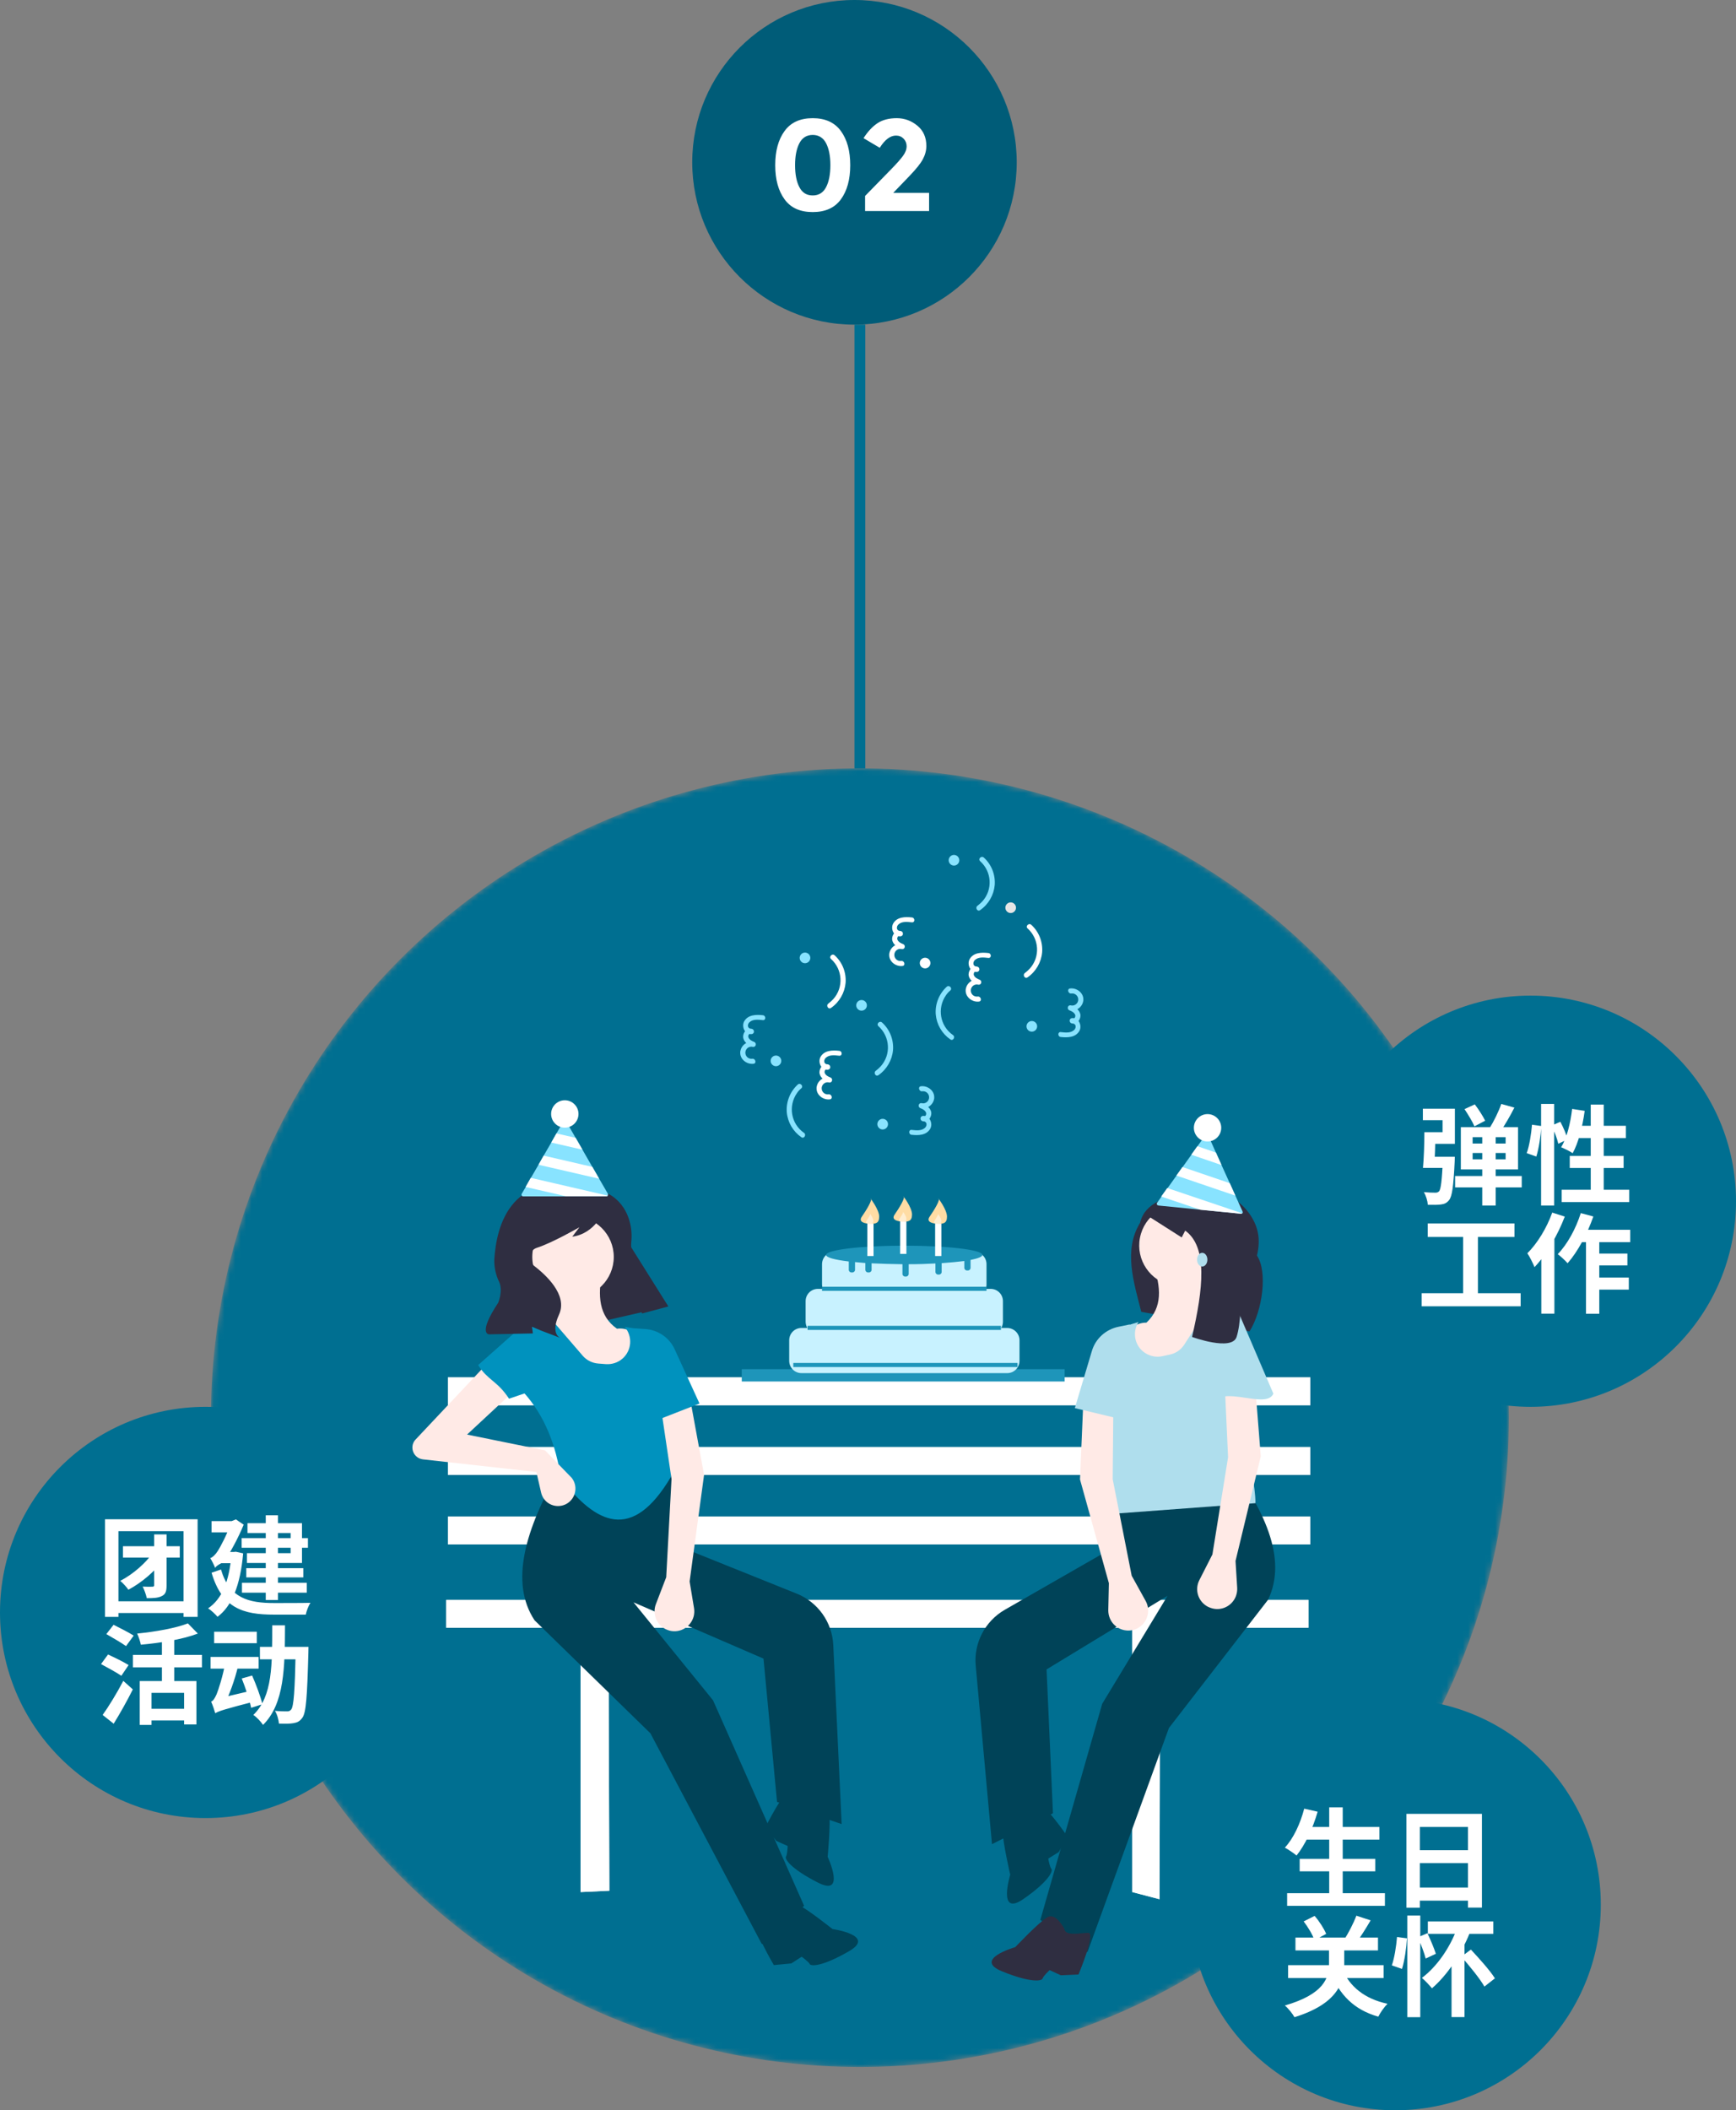
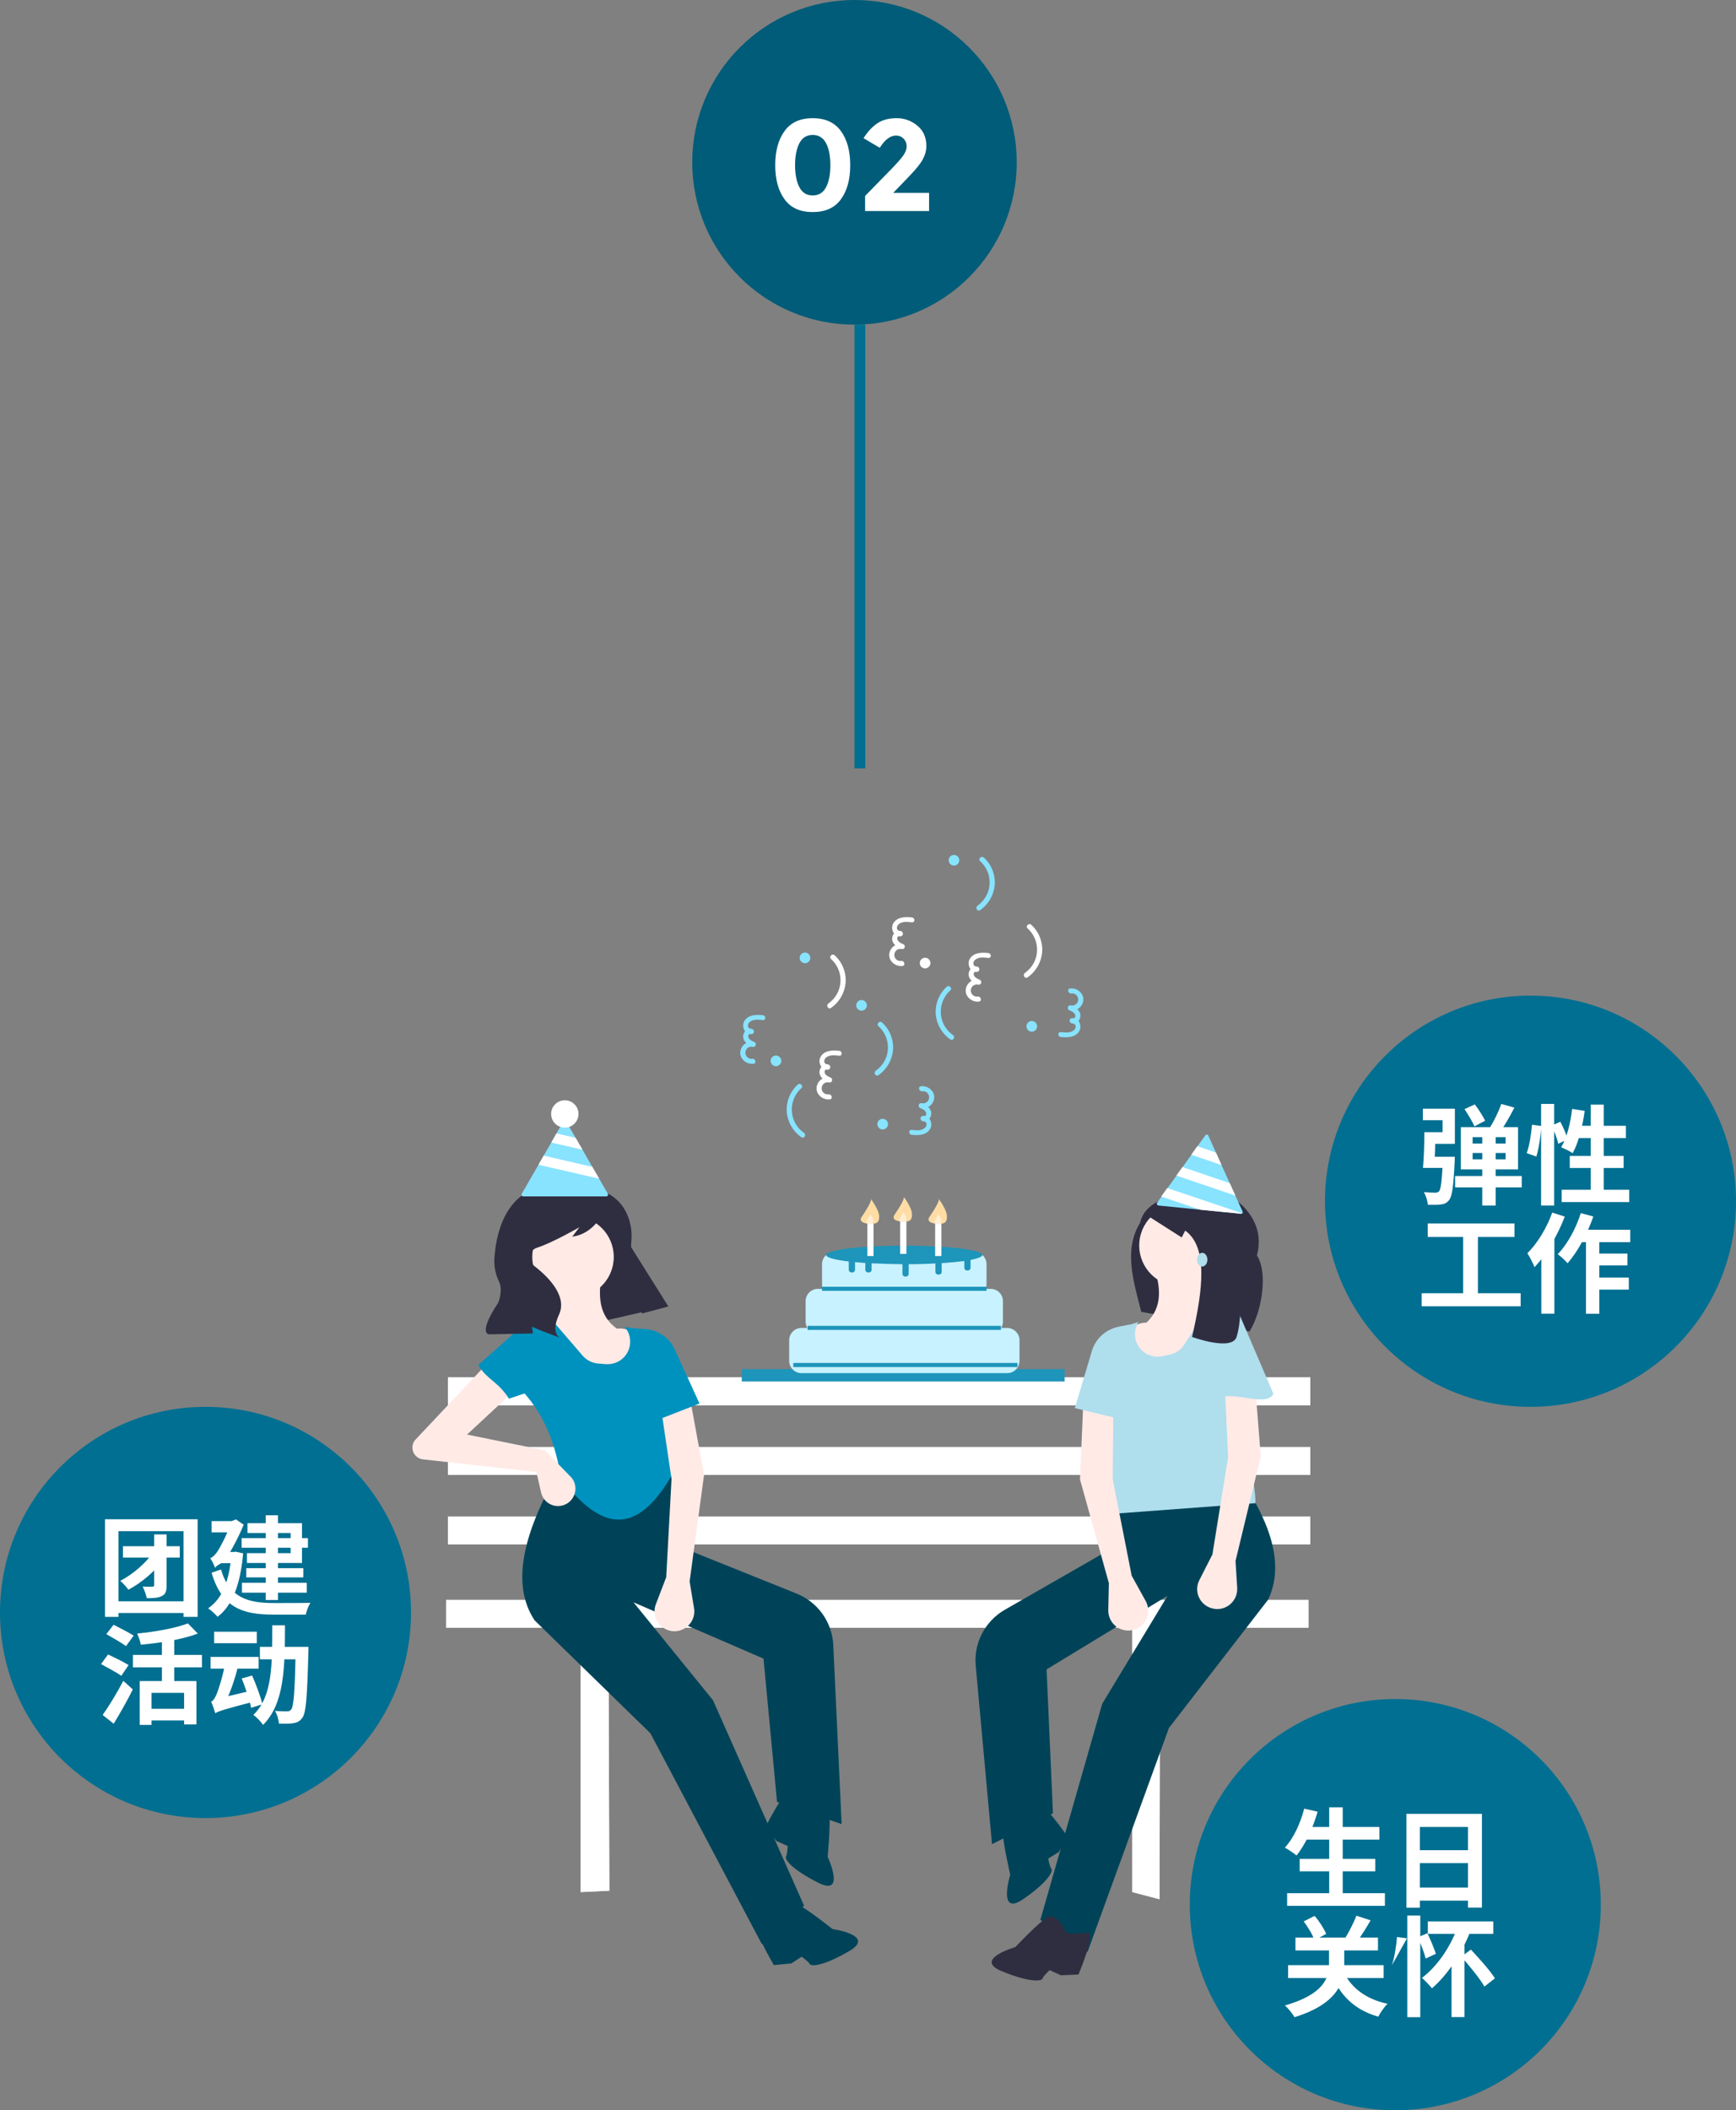
<svg xmlns="http://www.w3.org/2000/svg" width="321" height="390" viewBox="0 0 321 390" fill="none">
  <rect x="0" y="0" width="321" height="390" fill="#808080" stroke="none" />
  <circle cx="158" cy="30" r="30" fill="#005C78" />
  <path d="M159 60V142" stroke="#006F91" stroke-width="2" />
  <mask id="mask0_1696_8219" style="mask-type:alpha" maskUnits="userSpaceOnUse" x="39" y="142" width="240" height="240">
    <circle cx="159" cy="262" r="120" fill="#006F91" />
  </mask>
  <g mask="url(#mask0_1696_8219)">
-     <circle cx="159" cy="262" r="120" fill="#006F91" />
    <path d="M241.95 295.68H82.513V300.824H107.361V349.679L112.674 349.426L112.506 300.824H209.371V349.679L214.402 351L214.515 300.824H241.95V295.68Z" fill="#E6E6E6" />
    <path d="M242.287 280.276H82.822V285.42H242.287V280.276Z" fill="#E6E6E6" />
    <path d="M242.287 267.43H82.822V272.574H242.287V267.43Z" fill="#E6E6E6" />
    <path d="M242.287 254.556H82.822V259.7H242.287V254.556Z" fill="#E6E6E6" />
    <path d="M241.95 295.68H82.513V300.824H107.361V349.679L112.674 349.426L112.506 300.824H209.371V349.679L214.402 351L214.515 300.824H241.95V295.68Z" fill="white" />
    <path d="M242.287 280.276H82.822V285.42H242.287V280.276Z" fill="white" />
    <path d="M242.287 267.43H82.822V272.574H242.287V267.43Z" fill="white" />
    <path d="M242.287 254.556H82.822V259.7H242.287V254.556Z" fill="white" />
    <path d="M123.553 241.401L102.724 246.151L93.926 229.567L111.747 222.595L123.553 241.401Z" fill="#2F2E41" />
    <path d="M196.863 253.038H137.158V255.315H196.863V253.038Z" fill="#1E95BA" />
    <path d="M186.21 245.42H185.141C185.338 245.083 185.451 244.69 185.451 244.268V240.473C185.451 239.208 184.439 238.196 183.174 238.196H182.274C182.359 237.943 182.415 237.69 182.415 237.437V233.643C182.415 232.378 181.403 231.366 180.138 231.366H154.277C153.012 231.366 152 232.378 152 233.643V237.437C152 237.69 152.057 237.943 152.141 238.196H151.241C149.976 238.196 148.965 239.208 148.965 240.473V244.268C148.965 244.662 149.077 245.055 149.274 245.42H148.206C146.941 245.42 145.929 246.432 145.929 247.697V251.492C145.929 252.757 146.941 253.769 148.206 253.769H186.238C187.503 253.769 188.515 252.757 188.515 251.492V247.697C188.515 246.432 187.475 245.42 186.21 245.42Z" fill="#C8F2FF" />
    <path d="M181.655 231.928C181.655 230.972 175.19 230.213 167.207 230.213C159.224 230.213 152.759 230.972 152.759 231.928C152.759 232.406 154.361 232.828 156.947 233.137V234.683C156.947 234.936 157.172 235.161 157.425 235.161H157.622C157.875 235.161 158.1 234.936 158.1 234.683V233.249C158.69 233.305 159.336 233.362 160.011 233.418V234.683C160.011 234.936 160.236 235.161 160.489 235.161H160.686C160.939 235.161 161.164 234.936 161.164 234.683V233.474C162.906 233.558 164.846 233.615 166.87 233.643C166.87 233.671 166.87 233.699 166.87 233.727V235.442C166.87 235.695 167.095 235.92 167.348 235.92H167.544C167.797 235.92 168.022 235.695 168.022 235.442V233.727C168.022 233.699 168.022 233.671 168.022 233.643C169.765 233.643 171.452 233.587 172.97 233.502V235.076C172.97 235.329 173.194 235.554 173.447 235.554H173.644C173.897 235.554 174.122 235.329 174.122 235.076V233.446C175.724 233.334 177.13 233.193 178.31 233.052V234.317C178.31 234.57 178.535 234.795 178.788 234.795H178.985C179.238 234.795 179.463 234.57 179.463 234.317V232.856C180.812 232.575 181.655 232.265 181.655 231.928Z" fill="#1E95BA" />
    <path d="M182.414 237.803H152V238.562H182.414V237.803Z" fill="#1E95BA" />
    <path d="M185.084 245.027H149.329V245.786H185.084V245.027Z" fill="#1E95BA" />
    <path d="M188.149 251.886H146.688V252.645H188.149V251.886Z" fill="#1E95BA" />
    <path d="M167.601 225.266H166.448V231.731H167.601V225.266Z" fill="white" />
    <path d="M168.641 224.451C168.641 225.744 167.91 225.772 167.039 225.772C166.167 225.772 164.677 225.519 165.436 224.451C166.223 223.327 167.545 221.19 167.039 221.078C167.039 221.078 168.641 223.158 168.641 224.451Z" fill="#FFDCA4" />
    <path opacity="0.5" d="M167.601 225.266C167.601 225.772 167.319 225.8 166.954 225.8C166.589 225.8 166.026 225.688 166.307 225.266C166.617 224.816 167.151 223.973 166.954 223.917C166.954 223.917 167.601 224.732 167.601 225.266Z" fill="white" />
    <path d="M174.066 225.66H172.913V232.125H174.066V225.66Z" fill="white" />
    <path d="M175.106 224.844C175.106 226.137 174.375 226.165 173.503 226.165C172.632 226.165 171.142 225.912 171.901 224.844C172.688 223.72 174.009 221.584 173.503 221.471C173.503 221.471 175.106 223.551 175.106 224.844Z" fill="#FFDCA4" />
    <path opacity="0.5" d="M174.065 225.631C174.065 226.137 173.784 226.166 173.419 226.166C173.053 226.166 172.491 226.053 172.772 225.631C173.082 225.182 173.616 224.338 173.419 224.282C173.419 224.31 174.065 225.126 174.065 225.631Z" fill="white" />
    <path d="M161.528 225.66H160.376V232.125H161.528V225.66Z" fill="white" />
    <path d="M162.569 224.844C162.569 226.137 161.838 226.165 160.966 226.165C160.095 226.165 158.605 225.912 159.364 224.844C160.151 223.72 161.472 221.584 160.966 221.471C160.938 221.471 162.569 223.551 162.569 224.844Z" fill="#FFDCA4" />
    <path opacity="0.5" d="M161.501 225.631C161.501 226.137 161.22 226.166 160.854 226.166C160.489 226.166 159.927 226.053 160.208 225.631C160.517 225.182 161.051 224.338 160.854 224.282C160.882 224.31 161.501 225.126 161.501 225.631Z" fill="white" />
    <path d="M231.044 246.067L211.03 242.441C209.625 236.903 207.713 231.028 210.805 225.997C211.705 222.202 215.781 221.134 219.885 220.178C224.017 219.25 228.402 220.712 230.903 224.141C232.674 226.559 233.152 229.004 232.421 232.04C234.417 235.02 233.461 242.216 231.044 246.067Z" fill="#2F2E41" />
    <path d="M201.079 360.782L192.366 354.823L203.806 314.879L215.893 294.921L193.518 308.526L194.699 335.118L183.427 340.824L180.419 307.852C180.025 303.663 182.134 299.616 185.788 297.507L204.228 286.938L205.689 271.759L226.041 268.639C233.911 278.786 238.1 288.091 234.474 295.652L216.146 319.348L201.079 360.782Z" fill="#004358" />
    <path d="M196.806 356.481C196.806 356.481 195.26 353.361 193.629 354.345C191.999 355.329 187.726 359.854 187.726 359.854C187.726 359.854 179.828 362.103 185.281 364.324C190.734 366.544 192.674 366.095 192.786 365.645C192.899 365.195 194.079 364.099 194.079 364.099L196.159 365.055L199.42 364.914C199.42 364.914 202.653 357.212 201.247 357.212C199.842 357.212 196.946 357.887 196.806 356.481Z" fill="#2F2E41" />
    <path d="M188.936 337.029C188.936 337.029 185.45 336.636 185.422 338.519C185.394 340.402 186.8 346.474 186.8 346.474C186.8 346.474 184.382 354.317 189.217 350.972C194.052 347.627 194.727 345.715 194.417 345.406C194.108 345.097 193.827 343.494 193.827 343.494L195.767 342.286L197.425 339.475C197.425 339.475 192.703 332.56 191.972 333.712C191.241 334.865 190.173 337.704 188.936 337.029Z" fill="#004358" />
    <path d="M225.582 231.605C226.369 227.52 223.695 223.57 219.609 222.783C215.523 221.996 211.574 224.671 210.787 228.756C210 232.842 212.674 236.792 216.76 237.579C220.846 238.365 224.796 235.691 225.582 231.605Z" fill="#FFEAE6" />
    <path d="M222.471 254.697L203.975 254.584C205.998 249.3 208.163 244.437 211.986 244.437C214.994 241.626 214.684 237.859 213.251 233.755L222.667 234.908C222.218 237.634 222.864 239.855 225.225 241.345C222.836 245.955 221.487 250.452 222.471 254.697Z" fill="#FFEAE6" />
    <path d="M232.14 277.803L206.476 279.714L204.536 267.683C199.168 262.567 199.814 257.395 204.761 252.223L206.56 245.533L210.524 244.324C209.287 246.236 209.821 248.822 211.761 250.059C212.688 250.649 213.813 250.874 214.881 250.649L216.314 250.34C217.411 250.115 218.338 249.468 218.957 248.541L224.157 240.473L226.883 240.811C227.502 240.895 228.036 241.345 228.148 241.991L230.678 253.882C227.502 258.52 232.168 271.478 232.14 277.803Z" fill="#AFDEED" />
    <path d="M209.258 291.211L211.844 295.877C212.828 297.648 212.182 299.897 210.411 300.88C210.27 300.965 210.158 301.021 210.017 301.077C208.134 301.836 205.97 300.937 205.211 299.053C205.014 298.575 204.93 298.098 204.93 297.592L205.042 292.588L199.701 273.418L200.263 260.206L205.857 261.106L205.745 273.361L209.258 291.211Z" fill="#FFEAE6" />
    <path d="M224.185 287.275L221.768 292.026C220.84 293.853 221.571 296.046 223.398 296.973C223.539 297.029 223.679 297.086 223.82 297.142C225.731 297.845 227.839 296.861 228.542 294.949C228.711 294.471 228.795 293.965 228.767 293.459L228.458 288.484L233.124 269.145L232.084 255.961L226.518 257.058L227.08 269.313L224.185 287.275Z" fill="#FFEAE6" />
    <path d="M207.319 262.286L198.745 260.234L201.893 249.693C202.568 247.388 204.479 245.673 206.841 245.196L208.893 244.774L207.319 262.286Z" fill="#AFDEED" />
    <path d="M224.27 259.447L224.438 252.813L226.04 241.991C226.153 241.26 226.771 240.726 227.502 240.726C227.811 240.726 228.092 240.81 228.345 240.979L235.457 257.564C234.164 260.571 225.956 255.849 224.27 259.447Z" fill="#AFDEED" />
    <path d="M140.868 359.292L148.683 352.209L131.845 314.233L117.144 296.13L141.177 306.531L143.679 333.01L155.626 337.114L154.08 304.029C153.883 299.813 151.241 296.102 147.333 294.528L127.601 286.601L124.059 271.816L103.483 271.534C97.074 282.666 94.235 292.476 98.844 299.447L120.264 320.332L140.868 359.292Z" fill="#004358" />
    <path d="M144.494 354.429C144.494 354.429 145.591 351.112 147.333 351.871C149.076 352.63 153.939 356.509 153.939 356.509C153.939 356.509 162.091 357.662 156.975 360.613C151.859 363.565 149.891 363.368 149.723 362.974C149.554 362.581 148.233 361.625 148.233 361.625L146.321 362.862L143.089 363.171C143.089 363.171 138.844 355.975 140.194 355.778C141.543 355.582 144.579 355.863 144.494 354.429Z" fill="#004358" />
    <path d="M149.639 334.106C149.639 334.106 153.012 333.235 153.321 335.09C153.63 336.945 153.04 343.157 153.04 343.157C153.04 343.157 156.525 350.606 151.269 347.936C146.012 345.266 145.085 343.495 145.338 343.129C145.591 342.764 145.647 341.162 145.647 341.162L143.567 340.234L141.543 337.676C141.543 337.676 145.253 330.199 146.153 331.239C147.052 332.279 148.486 334.921 149.639 334.106Z" fill="#004358" />
    <path d="M105.956 239.827C110.117 239.827 113.49 236.454 113.49 232.293C113.49 228.133 110.117 224.76 105.956 224.76C101.796 224.76 98.423 228.133 98.423 232.293C98.423 236.454 101.796 239.827 105.956 239.827Z" fill="#FFEAE6" />
    <path d="M105.085 257.17L123.412 254.528C120.686 249.581 117.847 245.055 114.08 245.561C110.707 243.2 110.51 239.405 111.353 235.133L102.19 237.578C103.005 240.22 102.696 242.525 100.531 244.296C103.511 248.541 105.479 252.813 105.085 257.17Z" fill="#FFEAE6" />
    <path d="M103.708 273.221C110.229 281.682 116.891 285.055 124.059 272.94L124.649 267.543C129.259 261.724 127.91 256.721 122.288 252.251L119.59 245.87L115.514 245.224C117.004 246.967 116.835 249.581 115.092 251.099C114.249 251.829 113.181 252.167 112.084 252.111L110.623 251.998C109.526 251.914 108.486 251.408 107.756 250.565L101.487 243.284L98.845 243.987C98.226 244.156 97.777 244.69 97.749 245.308L96.905 257.423C100.644 261.612 102.808 266.952 103.708 273.221Z" fill="#0092BE" />
    <path d="M100.784 268.049L86.364 265.125L95.949 256.215L92.295 249.637L76.807 266.081C75.992 266.981 76.104 268.386 77.003 269.173C77.341 269.482 77.762 269.651 78.212 269.707L99.182 272.04L100.053 275.835C100.447 277.578 102.161 278.646 103.904 278.252C104.27 278.168 104.607 278.028 104.916 277.831C106.406 276.875 106.856 274.879 105.9 273.389C105.788 273.193 105.647 273.024 105.478 272.884L100.784 268.049Z" fill="#FFEAE6" />
    <path d="M123.188 291.492L121.276 296.467C120.545 298.379 121.501 300.487 123.384 301.218C123.525 301.274 123.665 301.302 123.806 301.358C125.774 301.864 127.769 300.656 128.275 298.688C128.388 298.21 128.416 297.704 128.332 297.198L127.516 292.279L130.187 272.574L127.798 259.56L122.372 261.218L124.171 273.333L123.188 291.492Z" fill="#FFEAE6" />
    <path d="M121.136 262.595L129.344 259.391L124.762 249.384C123.778 247.191 121.642 245.758 119.253 245.617L117.145 245.477L121.136 262.595Z" fill="#0092BE" />
    <path d="M94.122 258.491L102.864 255.54L99.772 245.055C99.576 244.352 98.873 243.903 98.142 243.987C97.833 244.015 97.58 244.156 97.355 244.352L88.416 252.279C90.159 255.09 91.958 255.175 94.122 258.491Z" fill="#0092BE" />
    <path d="M110.959 220.038C110.959 220.038 115.569 220.909 116.638 226.672C116.806 227.655 116.834 228.639 116.722 229.623C116.61 230.719 116.778 233.08 119.167 235.835C120.742 237.634 122.203 239.489 123.553 241.457L118.718 242.75L116.553 234.767C115.513 230.888 113.911 227.206 111.775 223.776L111.718 223.692C111.718 223.692 110.116 227.965 105.815 228.555L107.137 226.812C107.137 226.812 102.105 229.707 99.266 230.607C98.282 230.916 97.72 231.956 98.029 232.94C98.142 233.305 98.366 233.615 98.647 233.839C98.676 233.868 98.676 233.868 98.704 233.896C100.784 235.498 105.057 239.265 103.37 242.947C101.683 246.629 103.651 247.276 103.651 247.276L100.025 245.898L98.366 245.196L98.535 246.433L90.44 246.601C90.44 246.601 88.247 246.601 92.126 240.754C92.126 240.754 93.054 238.562 92.295 236.903C91.676 235.638 91.367 234.233 91.395 232.828C91.761 226.896 94.234 214.922 110.959 220.038Z" fill="#2F2E41" />
    <path d="M211.535 224.254L218.506 228.695L219.153 227.43C223.369 230.466 222.47 238.253 220.418 247.079C220.418 247.079 227.782 249.777 228.654 247.079C230.2 242.272 228.963 230.916 228.963 230.916L226.433 224.254L222.301 222.033L218.816 221.724C218.816 221.724 215.667 220.122 211.535 224.254Z" fill="#2F2E41" />
    <path d="M222.301 234.064C222.829 234.064 223.257 233.498 223.257 232.799C223.257 232.101 222.829 231.534 222.301 231.534C221.774 231.534 221.346 232.101 221.346 232.799C221.346 233.498 221.774 234.064 222.301 234.064Z" fill="#AFDEED" />
    <path d="M148.851 178.014C149.394 178.014 149.835 177.574 149.835 177.03C149.835 176.487 149.394 176.046 148.851 176.046C148.308 176.046 147.867 176.487 147.867 177.03C147.867 177.574 148.308 178.014 148.851 178.014Z" fill="#88E3FF" />
    <path d="M163.215 208.738C163.759 208.738 164.199 208.297 164.199 207.754C164.199 207.21 163.759 206.77 163.215 206.77C162.672 206.77 162.231 207.21 162.231 207.754C162.231 208.297 162.672 208.738 163.215 208.738Z" fill="#88E3FF" />
    <path d="M159.308 186.784C159.851 186.784 160.292 186.344 160.292 185.8C160.292 185.257 159.851 184.817 159.308 184.817C158.765 184.817 158.324 185.257 158.324 185.8C158.324 186.344 158.765 186.784 159.308 186.784Z" fill="#88E3FF" />
    <path d="M143.483 197.044C144.026 197.044 144.467 196.604 144.467 196.06C144.467 195.517 144.026 195.076 143.483 195.076C142.94 195.076 142.499 195.517 142.499 196.06C142.499 196.604 142.94 197.044 143.483 197.044Z" fill="#88E3FF" />
    <path d="M153.658 177.227C155.823 179.167 156.019 182.484 154.08 184.648C153.799 184.957 153.49 185.21 153.18 185.463C152.674 185.8 153.152 186.644 153.658 186.278C155.204 185.21 156.188 183.495 156.357 181.64C156.497 179.729 155.766 177.845 154.333 176.552C153.883 176.131 153.208 176.805 153.658 177.227Z" fill="white" />
    <path d="M162.429 189.651C164.593 191.591 164.79 194.908 162.85 197.072C162.569 197.381 162.26 197.634 161.951 197.887C161.445 198.225 161.923 199.068 162.429 198.702C163.975 197.634 164.959 195.92 165.127 194.064C165.268 192.153 164.537 190.27 163.103 188.977C162.654 188.555 161.979 189.229 162.429 189.651Z" fill="#88E3FF" />
    <path d="M147.502 200.446C146.097 201.739 145.338 203.622 145.479 205.533C145.647 207.417 146.631 209.103 148.177 210.171C148.683 210.537 149.161 209.694 148.655 209.356C146.266 207.698 145.703 204.409 147.362 202.02C147.587 201.682 147.868 201.373 148.177 201.12C148.627 200.698 147.952 200.024 147.502 200.446Z" fill="#88E3FF" />
    <path d="M155.177 194.205C153.94 194.064 152.422 194.092 151.719 195.329C151.185 196.313 151.832 197.803 153.068 197.69C153.321 197.69 153.546 197.466 153.518 197.184C153.518 196.988 153.378 196.791 153.181 196.735C152.281 196.454 151.522 197.297 151.522 198.168C151.55 199.152 152.506 199.742 153.293 200.052L153.546 199.124C152.394 198.899 151.241 199.63 151.016 200.811C150.988 200.895 150.988 200.951 150.988 201.035C150.904 202.357 152.225 203.34 153.462 203.172C154.052 203.087 153.799 202.16 153.209 202.244C152.59 202.329 152.028 201.907 151.944 201.288C151.86 200.67 152.281 200.108 152.9 200.024C153.04 199.995 153.181 200.024 153.293 200.052C153.546 200.108 153.799 199.967 153.855 199.686C153.912 199.433 153.771 199.208 153.546 199.124C153.153 198.984 152.675 198.731 152.506 198.309C152.394 198.056 152.562 197.522 152.928 197.634L153.04 196.707C152.759 196.735 152.478 196.538 152.422 196.257C152.366 195.948 152.506 195.638 152.759 195.442C153.406 194.908 154.333 195.02 155.12 195.104C155.795 195.217 155.795 194.261 155.177 194.205Z" fill="white" />
    <path d="M141.065 187.627C139.828 187.487 138.31 187.515 137.608 188.752C137.074 189.736 137.72 191.226 138.957 191.113C139.21 191.113 139.435 190.888 139.407 190.607C139.407 190.41 139.266 190.214 139.069 190.157C138.17 189.876 137.411 190.72 137.411 191.591C137.439 192.575 138.395 193.165 139.182 193.474L139.435 192.547C138.282 192.322 137.13 193.053 136.905 194.233C136.877 194.318 136.877 194.374 136.877 194.458C136.793 195.779 138.114 196.763 139.351 196.594C139.941 196.51 139.688 195.582 139.098 195.667C138.479 195.751 137.917 195.329 137.833 194.711C137.748 194.093 138.17 193.53 138.788 193.446C138.929 193.418 139.069 193.446 139.182 193.474C139.435 193.53 139.688 193.39 139.744 193.109C139.8 192.856 139.66 192.631 139.435 192.547C139.041 192.406 138.563 192.153 138.395 191.731C138.282 191.478 138.451 190.944 138.816 191.057L138.929 190.129C138.648 190.157 138.367 189.961 138.31 189.679C138.254 189.37 138.395 189.061 138.648 188.864C139.294 188.33 140.222 188.443 141.009 188.527C141.655 188.639 141.655 187.684 141.065 187.627Z" fill="#88E3FF" />
    <path d="M168.556 209.722C169.793 209.862 171.311 209.834 172.014 208.597C172.548 207.613 171.901 206.124 170.664 206.236C170.411 206.236 170.186 206.461 170.215 206.742C170.215 206.939 170.355 207.136 170.552 207.192C171.451 207.473 172.21 206.63 172.21 205.758C172.182 204.774 171.226 204.184 170.439 203.875L170.186 204.802C171.339 205.027 172.491 204.296 172.716 203.116C172.744 203.032 172.744 202.975 172.744 202.891C172.829 201.57 171.508 200.586 170.271 200.755C169.68 200.839 169.933 201.767 170.524 201.682C171.142 201.598 171.704 202.02 171.789 202.638C171.873 203.256 171.451 203.819 170.833 203.903C170.692 203.931 170.552 203.903 170.439 203.875C170.186 203.819 169.933 203.959 169.877 204.24C169.821 204.493 169.962 204.718 170.186 204.802C170.58 204.943 171.058 205.196 171.226 205.618C171.339 205.871 171.17 206.405 170.805 206.292L170.692 207.22C170.973 207.192 171.255 207.389 171.311 207.67C171.367 207.979 171.226 208.288 170.973 208.485C170.327 209.019 169.399 208.906 168.612 208.822C167.966 208.71 167.966 209.665 168.556 209.722Z" fill="#88E3FF" />
    <path d="M176.399 159.968C176.942 159.968 177.383 159.527 177.383 158.984C177.383 158.44 176.942 158 176.399 158C175.856 158 175.415 158.44 175.415 158.984C175.415 159.527 175.856 159.968 176.399 159.968Z" fill="#88E3FF" />
    <path d="M190.79 190.663C191.334 190.663 191.774 190.223 191.774 189.679C191.774 189.136 191.334 188.696 190.79 188.696C190.247 188.696 189.807 189.136 189.807 189.679C189.807 190.223 190.247 190.663 190.79 190.663Z" fill="#88E3FF" />
-     <path d="M186.883 168.738C187.427 168.738 187.867 168.297 187.867 167.754C187.867 167.211 187.427 166.77 186.883 166.77C186.34 166.77 185.899 167.211 185.899 167.754C185.899 168.297 186.34 168.738 186.883 168.738Z" fill="#E6E6E6" />
    <path d="M171.058 178.97C171.601 178.97 172.042 178.529 172.042 177.986C172.042 177.442 171.601 177.002 171.058 177.002C170.515 177.002 170.074 177.442 170.074 177.986C170.074 178.529 170.515 178.97 171.058 178.97Z" fill="white" />
    <path d="M181.233 159.153C183.398 161.092 183.595 164.409 181.655 166.573C181.374 166.883 181.065 167.136 180.756 167.389C180.25 167.726 180.727 168.569 181.233 168.204C182.779 167.136 183.763 165.421 183.932 163.566C184.073 161.654 183.342 159.771 181.908 158.478C181.458 158.084 180.784 158.731 181.233 159.153Z" fill="#88E3FF" />
    <path d="M190.004 171.577C192.168 173.517 192.365 176.833 190.426 178.998C190.145 179.307 189.835 179.56 189.526 179.813C189.02 180.15 189.498 180.994 190.004 180.628C191.55 179.56 192.534 177.845 192.702 175.99C192.843 174.079 192.112 172.195 190.679 170.902C190.229 170.509 189.554 171.183 190.004 171.577Z" fill="white" />
    <path d="M175.049 182.371C173.644 183.664 172.885 185.547 173.025 187.459C173.194 189.342 174.178 191.029 175.724 192.097C176.23 192.462 176.708 191.619 176.202 191.282C173.812 189.623 173.25 186.334 174.909 183.945C175.134 183.608 175.415 183.298 175.724 183.045C176.174 182.624 175.499 181.949 175.049 182.371Z" fill="#88E3FF" />
    <path d="M182.752 176.131C181.515 175.99 179.997 176.018 179.294 177.255C178.76 178.239 179.407 179.729 180.644 179.616C180.896 179.616 181.121 179.391 181.093 179.11C181.093 178.914 180.953 178.717 180.756 178.661C179.856 178.379 179.097 179.223 179.097 180.094C179.126 181.078 180.081 181.668 180.868 181.977L181.121 181.05C179.969 180.825 178.816 181.556 178.592 182.736C178.563 182.821 178.563 182.877 178.563 182.961C178.479 184.282 179.8 185.266 181.037 185.098C181.627 185.013 181.374 184.086 180.784 184.17C180.166 184.254 179.603 183.833 179.519 183.214C179.435 182.596 179.856 182.034 180.475 181.949C180.615 181.921 180.756 181.949 180.868 181.977C181.121 182.034 181.374 181.893 181.431 181.612C181.487 181.359 181.346 181.134 181.121 181.05C180.728 180.909 180.25 180.656 180.081 180.235C179.969 179.982 180.138 179.448 180.503 179.56L180.615 178.632C180.334 178.661 180.053 178.464 179.997 178.183C179.941 177.873 180.081 177.564 180.334 177.367C180.981 176.833 181.908 176.946 182.696 177.03C183.37 177.143 183.37 176.187 182.752 176.131Z" fill="white" />
    <path d="M168.612 169.553C167.375 169.412 165.857 169.441 165.155 170.677C164.621 171.661 165.267 173.151 166.504 173.039C166.757 173.039 166.982 172.814 166.954 172.533C166.954 172.336 166.813 172.139 166.616 172.083C165.717 171.802 164.958 172.645 164.958 173.516C164.986 174.5 165.942 175.091 166.729 175.4L166.982 174.472C165.829 174.247 164.677 174.978 164.452 176.159C164.424 176.243 164.424 176.299 164.424 176.384C164.339 177.705 165.661 178.689 166.897 178.52C167.488 178.436 167.235 177.508 166.644 177.592C166.026 177.677 165.464 177.255 165.379 176.637C165.295 176.018 165.717 175.456 166.335 175.372C166.476 175.344 166.616 175.372 166.729 175.4C166.982 175.456 167.235 175.315 167.291 175.034C167.347 174.781 167.207 174.557 166.982 174.472C166.588 174.332 166.11 174.079 165.942 173.657C165.829 173.404 165.998 172.87 166.363 172.982L166.476 172.055C166.195 172.083 165.914 171.886 165.857 171.605C165.801 171.296 165.942 170.987 166.195 170.79C166.841 170.256 167.769 170.368 168.556 170.453C169.23 170.565 169.23 169.609 168.612 169.553Z" fill="white" />
    <path d="M196.131 191.647C197.368 191.788 198.886 191.76 199.589 190.523C200.123 189.539 199.476 188.049 198.239 188.162C197.986 188.162 197.762 188.386 197.79 188.668C197.79 188.864 197.93 189.061 198.127 189.117C199.027 189.398 199.785 188.555 199.785 187.684C199.757 186.7 198.802 186.11 198.015 185.8L197.762 186.728C198.914 186.953 200.067 186.222 200.291 185.041C200.32 184.957 200.32 184.901 200.32 184.817C200.404 183.495 199.083 182.512 197.846 182.68C197.256 182.765 197.509 183.692 198.099 183.608C198.717 183.524 199.28 183.945 199.364 184.564C199.448 185.182 199.027 185.744 198.408 185.828C198.268 185.857 198.127 185.828 198.015 185.8C197.762 185.744 197.509 185.885 197.452 186.166C197.396 186.419 197.537 186.644 197.762 186.728C198.155 186.869 198.633 187.122 198.802 187.543C198.914 187.796 198.745 188.33 198.38 188.218L198.268 189.145C198.549 189.117 198.83 189.314 198.886 189.595C198.942 189.904 198.802 190.214 198.549 190.41C197.902 190.944 196.975 190.832 196.187 190.748C195.541 190.635 195.541 191.591 196.131 191.647Z" fill="#88E3FF" />
    <path d="M229.75 223.861L228.429 220.965L227.389 218.66L225.871 215.315L224.831 213.01L223.426 209.862C223.341 209.693 223.173 209.637 223.004 209.693C222.948 209.722 222.92 209.75 222.892 209.806L221.43 211.83L220.305 213.404L218.675 215.681L217.551 217.255L215.92 219.532L214.796 221.106L213.953 222.286C213.925 222.343 213.896 222.371 213.896 222.427C213.896 222.483 213.896 222.539 213.925 222.596C213.981 222.708 214.065 222.764 214.178 222.792L229.469 224.31C229.553 224.31 229.666 224.282 229.722 224.226L229.75 224.198C229.778 224.142 229.806 224.086 229.806 224.057C229.778 223.973 229.75 223.917 229.75 223.861Z" fill="#88E3FF" />
    <path d="M225.872 215.315L220.278 213.404L221.403 211.83L224.832 213.01L225.872 215.315Z" fill="white" />
    <path d="M228.429 220.965L217.522 217.255L218.647 215.681L227.389 218.66L228.429 220.965Z" fill="white" />
    <path d="M229.666 224.226C229.61 224.31 229.497 224.338 229.413 224.31L221.964 223.579L214.712 221.134L215.836 219.56L229.666 224.226Z" fill="white" />
-     <path d="M223.286 210.958C224.683 210.958 225.816 209.826 225.816 208.429C225.816 207.031 224.683 205.899 223.286 205.899C221.889 205.899 220.756 207.031 220.756 208.429C220.756 209.826 221.889 210.958 223.286 210.958Z" fill="white" />
    <path d="M112.393 220.6L110.791 217.845L109.526 215.653L107.699 212.476L106.434 210.284L104.719 207.304C104.635 207.164 104.438 207.107 104.269 207.192C104.213 207.22 104.185 207.248 104.157 207.304L102.892 209.469L101.936 211.155L100.531 213.573L99.575 215.259L98.169 217.677L97.214 219.363L96.483 220.6C96.455 220.656 96.427 220.712 96.427 220.769C96.427 220.825 96.455 220.881 96.455 220.937C96.511 221.05 96.624 221.106 96.736 221.106H112.112C112.196 221.106 112.309 221.05 112.365 220.993L112.393 220.965C112.421 220.909 112.421 220.853 112.421 220.797C112.421 220.712 112.421 220.656 112.393 220.6Z" fill="#88E3FF" />
    <path d="M107.699 212.476L101.937 211.155L102.892 209.468L106.434 210.283L107.699 212.476Z" fill="white" />
    <path d="M110.791 217.845L99.575 215.259L100.531 213.573L109.526 215.653L110.791 217.845Z" fill="white" />
-     <path d="M112.366 220.965C112.309 221.049 112.225 221.078 112.113 221.078H104.636L97.186 219.363L98.142 217.676L112.366 220.965Z" fill="white" />
    <path d="M104.438 208.4C105.835 208.4 106.968 207.268 106.968 205.87C106.968 204.473 105.835 203.341 104.438 203.341C103.041 203.341 101.908 204.473 101.908 205.87C101.908 207.268 103.041 208.4 104.438 208.4Z" fill="white" />
  </g>
  <circle cx="258" cy="352" r="38" fill="#006F91" />
  <circle cx="283" cy="222" r="38" fill="#006F91" />
  <circle cx="38" cy="298" r="38" fill="#006F91" />
-   <path d="M241.14 337.64H255.06V339.98H241.14V337.64ZM240.32 343.54H254.3V345.84H240.32V343.54ZM238 349.88H256.08V352.22H238V349.88ZM245.78 334.02H248.28V351.04H245.78V334.02ZM241.16 334.26L243.64 334.82C242.76 337.92 241.3 341 239.74 342.92C239.26 342.5 238.2 341.8 237.58 341.46C239.16 339.78 240.44 337.02 241.16 334.26ZM260.06 335.22H274.02V352.54H271.44V337.64H262.54V352.56H260.06V335.22ZM261.76 341.94H272.52V344.32H261.76V341.94ZM261.74 348.84H272.52V351.26H261.74V348.84ZM239.54 358.08H254.8V360.46H239.54V358.08ZM238.18 363.18H255.84V365.56H238.18V363.18ZM248.2 363.92C249.56 367.14 252.34 369.42 256.56 370.32C255.98 370.88 255.22 371.96 254.86 372.7C250.38 371.44 247.68 368.66 246 364.5L248.2 363.92ZM250.8 354.04L253.44 354.9C252.5 356.52 251.4 358.24 250.54 359.36L248.48 358.56C249.3 357.34 250.28 355.44 250.8 354.04ZM241.06 355.1L243.08 354.08C243.96 355.08 244.82 356.44 245.22 357.4L243.06 358.58C242.74 357.62 241.88 356.16 241.06 355.1ZM245.74 358.9H248.56V363.04C248.56 366.48 247.22 370.36 239.36 372.8C239.04 372.22 238.24 371.18 237.58 370.64C244.76 368.56 245.74 365.58 245.74 363V358.9ZM260.22 354.02H262.62V372.8H260.22V354.02ZM258.32 357.98L260.16 358.22C260.06 359.98 259.72 362.36 259.24 363.88L257.36 363.22C257.84 361.88 258.18 359.66 258.32 357.98ZM262.2 358.02L263.94 357.28C264.52 358.5 265.2 360.12 265.5 361.08L263.62 361.96C263.38 360.96 262.72 359.28 262.2 358.02ZM264.02 355.1H276.12V357.4H264.02V355.1ZM269.42 356.38L271.82 357.1C270.2 361.18 267.58 365.06 264.78 367.46C264.4 366.98 263.46 365.98 262.92 365.54C265.66 363.48 268.06 360.06 269.42 356.38ZM270.22 361.62L271.98 360.3C273.48 361.92 275.52 364.16 276.42 365.62L274.48 367.14C273.64 365.66 271.72 363.32 270.22 361.62ZM268.4 360.12L270.8 359.24V372.78H268.4V360.12Z" fill="white" />
+   <path d="M241.14 337.64H255.06V339.98H241.14V337.64ZM240.32 343.54H254.3V345.84H240.32V343.54ZM238 349.88H256.08V352.22H238V349.88ZM245.78 334.02H248.28V351.04H245.78V334.02ZM241.16 334.26L243.64 334.82C242.76 337.92 241.3 341 239.74 342.92C239.26 342.5 238.2 341.8 237.58 341.46C239.16 339.78 240.44 337.02 241.16 334.26ZM260.06 335.22H274.02V352.54H271.44V337.64H262.54V352.56H260.06V335.22ZM261.76 341.94H272.52V344.32H261.76V341.94ZM261.74 348.84H272.52V351.26H261.74V348.84ZM239.54 358.08H254.8V360.46H239.54V358.08ZM238.18 363.18H255.84V365.56H238.18V363.18ZM248.2 363.92C249.56 367.14 252.34 369.42 256.56 370.32C255.98 370.88 255.22 371.96 254.86 372.7C250.38 371.44 247.68 368.66 246 364.5L248.2 363.92ZM250.8 354.04L253.44 354.9C252.5 356.52 251.4 358.24 250.54 359.36L248.48 358.56C249.3 357.34 250.28 355.44 250.8 354.04ZM241.06 355.1L243.08 354.08C243.96 355.08 244.82 356.44 245.22 357.4L243.06 358.58C242.74 357.62 241.88 356.16 241.06 355.1ZM245.74 358.9H248.56V363.04C248.56 366.48 247.22 370.36 239.36 372.8C239.04 372.22 238.24 371.18 237.58 370.64C244.76 368.56 245.74 365.58 245.74 363V358.9ZM260.22 354.02H262.62V372.8H260.22V354.02ZM258.32 357.98L260.16 358.22L257.36 363.22C257.84 361.88 258.18 359.66 258.32 357.98ZM262.2 358.02L263.94 357.28C264.52 358.5 265.2 360.12 265.5 361.08L263.62 361.96C263.38 360.96 262.72 359.28 262.2 358.02ZM264.02 355.1H276.12V357.4H264.02V355.1ZM269.42 356.38L271.82 357.1C270.2 361.18 267.58 365.06 264.78 367.46C264.4 366.98 263.46 365.98 262.92 365.54C265.66 363.48 268.06 360.06 269.42 356.38ZM270.22 361.62L271.98 360.3C273.48 361.92 275.52 364.16 276.42 365.62L274.48 367.14C273.64 365.66 271.72 363.32 270.22 361.62ZM268.4 360.12L270.8 359.24V372.78H268.4V360.12Z" fill="white" />
  <path d="M266.82 213.78H269C269 213.78 269 214.4 268.98 214.7C268.76 219.2 268.52 221.1 267.94 221.8C267.52 222.32 267.1 222.52 266.44 222.6C265.88 222.68 264.98 222.68 264.02 222.66C263.96 221.94 263.68 220.96 263.28 220.32C264.14 220.4 264.98 220.42 265.38 220.42C265.68 220.42 265.86 220.38 266.08 220.18C266.44 219.8 266.62 218.2 266.82 214.1V213.78ZM263.38 209.24H265.42C265.4 211.44 265.32 214.16 265.18 215.84H263.12C263.28 214.1 263.38 211.4 263.38 209.24ZM263.96 213.78H267.84V215.84H263.7L263.96 213.78ZM263.82 209.24H266.74V207.02H263.1V204.9H269.02V211.4H263.82V209.24ZM274.08 209.22H276.56V222.8H274.08V209.22ZM270.8 204.98L272.7 204.1C273.42 205.04 274.22 206.3 274.62 207.12L272.64 208.16C272.28 207.32 271.46 205.96 270.8 204.98ZM277.6 204.02L280.02 204.7C279.2 206.32 278.2 208.02 277.42 209.14L275.44 208.48C276.2 207.28 277.12 205.42 277.6 204.02ZM272.3 213.08V214.26H278.4V213.08H272.3ZM272.3 210.16V211.34H278.4V210.16H272.3ZM270.12 208.32H280.7V216.12H270.12V208.32ZM269.06 217.34H281.38V219.44H269.06V217.34ZM284.96 204.02H287.38V222.8H284.96V204.02ZM283.28 207.86L285 208.1C284.9 209.84 284.56 212.22 284.08 213.74L282.3 213.12C282.8 211.76 283.14 209.52 283.28 207.86ZM286.9 208.02L288.52 207.32C289.08 208.36 289.66 209.72 289.86 210.56L288.14 211.38C287.96 210.5 287.42 209.1 286.9 208.02ZM290.7 204.94L293.02 205.3C292.62 208.28 291.84 211.24 290.8 213.12C290.32 212.78 289.24 212.26 288.66 212.02C289.72 210.34 290.38 207.62 290.7 204.94ZM291.4 208.06H300.64V210.34H290.72L291.4 208.06ZM294.14 204.14H296.54V221.2H294.14V204.14ZM290.26 213.62H300.22V215.86H290.26V213.62ZM288.76 219.88H301.26V222.16H288.76V219.88ZM264 226.1H280.04V228.6H264V226.1ZM262.88 239H281.18V241.42H262.88V239ZM270.54 227.46H273.28V239.96H270.54V227.46ZM291.84 227.28H301.44V229.56H290.72L291.84 227.28ZM294.48 231.68H300.92V233.86H294.48V231.68ZM294.46 236.1H301.18V238.34H294.46V236.1ZM293.26 228.04H295.72V242.8H293.26V228.04ZM292.3 224.2L294.62 224.82C293.5 228.06 291.7 231.38 289.86 233.46C289.48 233.02 288.56 232.16 288.04 231.78C289.8 229.98 291.38 227.1 292.3 224.2ZM287.02 224.1L289.34 224.84C288.04 228.24 285.94 231.9 283.74 234.18C283.52 233.58 282.84 232.22 282.42 231.62C284.26 229.8 286 226.96 287.02 224.1ZM285 229.62L287.4 227.2L287.42 227.22V242.78H285V229.62Z" fill="white" />
  <path d="M19.42 280.78H36.54V298.82H33.94V282.98H21.9V298.82H19.42V280.78ZM20.84 295.94H35.48V298.1H20.84V295.94ZM22.74 285.76H33.24V287.86H22.74V285.76ZM28.5 283.58H30.8V292.98C30.8 294.04 30.64 294.62 29.94 294.96C29.26 295.32 28.38 295.36 27.14 295.36C27.02 294.74 26.68 293.8 26.38 293.22C27.12 293.26 27.9 293.26 28.16 293.24C28.42 293.24 28.5 293.18 28.5 292.96V283.58ZM28.66 286.36L30.6 287.74C28.84 290.32 26.12 292.54 23.74 293.8C23.44 293.34 22.76 292.6 22.24 292.16C24.52 290.98 27.12 288.84 28.66 286.36ZM44.68 284.26H56.94V286.04H44.68V284.26ZM45.54 289.82H56.08V291.52H45.54V289.82ZM44.74 292.52H56.72V294.34H44.74V292.52ZM49.14 280.04H51.4V295.7H49.14V280.04ZM45.76 281.5H55.84V288.86H45.66V287.04H53.74V283.32H45.76V281.5ZM39.12 281.12H43.66V283.2H39.12V281.12ZM40.8 286.82H43.64V288.9H40.72L40.8 286.82ZM42.8 286.82H43.22L43.62 286.78L44.96 287.08C44.44 293.06 42.84 296.86 40.22 298.8C39.86 298.36 38.98 297.54 38.48 297.24C41.02 295.52 42.4 292.3 42.8 287.24V286.82ZM40.86 290.06C42.42 295.38 45.98 296.26 50.7 296.26C51.84 296.26 56 296.26 57.4 296.22C57.06 296.72 56.66 297.76 56.54 298.4H50.64C44.92 298.4 41.06 297.2 39.12 290.66L40.86 290.06ZM39.8 289.8C39.64 289.36 39.18 288.44 38.88 287.96C39.28 287.84 39.86 287.3 40.28 286.62C40.7 285.98 42.02 283.56 42.78 281.26V281.14L43.62 280.8L45.06 281.78C43.98 284.38 42.6 286.9 41.4 288.64V288.66C41.4 288.66 39.8 289.38 39.8 289.8ZM25.84 310.68H36.32V318.7H34.04V312.86H28.02V318.78H25.84V310.68ZM34.74 300.02L36.58 301.9C33.64 303.02 29.58 303.64 26.04 303.96C25.94 303.38 25.62 302.44 25.36 301.9C28.76 301.56 32.52 300.9 34.74 300.02ZM29.94 302.26H32.22V311.94H29.94V302.26ZM24.58 305.84H37.34V308.14H24.58V305.84ZM27.4 315.8H34.98V317.96H27.4V315.8ZM19.66 302L21 300.28C22.12 300.84 23.86 301.72 24.72 302.28L23.3 304.22C22.5 303.62 20.8 302.66 19.66 302ZM18.68 307.54L19.98 305.76C21.12 306.3 22.9 307.16 23.78 307.72L22.44 309.7C21.62 309.14 19.88 308.18 18.68 307.54ZM18.98 316.94C20.06 315.44 21.6 312.94 22.8 310.64L24.56 312.22C23.5 314.34 22.22 316.62 21.02 318.56L18.98 316.94ZM48.06 304.36H55.92V306.66H48.06V304.36ZM54.68 304.36H57.04C57.04 304.36 57.02 305.16 57.02 305.44C56.8 313.56 56.6 316.5 55.92 317.44C55.44 318.12 54.98 318.34 54.26 318.46C53.62 318.58 52.6 318.58 51.58 318.54C51.52 317.86 51.26 316.84 50.84 316.18C51.8 316.28 52.66 316.28 53.1 316.28C53.42 316.28 53.62 316.2 53.84 315.94C54.32 315.34 54.52 312.48 54.68 304.88V304.36ZM50.34 300.38H52.7C52.68 308.16 52.6 314.86 48.64 318.78C48.24 318.18 47.46 317.34 46.84 316.94C50.44 313.5 50.32 307.56 50.34 300.38ZM39.6 301.56H47.48V303.68H39.6V301.56ZM38.94 306.22H47.82V308.38H38.94V306.22ZM44.7 310.2L46.62 309.66C47.36 311.34 48.2 313.58 48.52 314.96L46.44 315.62C46.16 314.24 45.4 311.94 44.7 310.2ZM39.82 316.62L39.58 314.6L40.6 313.84L47.06 312.32C47.12 312.96 47.28 313.86 47.4 314.36C41.36 315.92 40.42 316.24 39.82 316.62ZM39.8 316.62C39.68 316.16 39.3 315.06 39.04 314.48C39.42 314.34 39.7 313.88 40.04 313.14C40.34 312.44 41.26 309.66 41.68 307.14L44.04 307.82C43.44 310.44 42.36 313.34 41.36 315.34V315.38C41.36 315.38 39.8 316.18 39.8 316.62Z" fill="white" />
  <path d="M147.016 30.528C147.016 32.208 147.28 33.576 147.808 34.584C148.336 35.616 149.152 36.12 150.28 36.12C151.384 36.12 152.224 35.616 152.752 34.584C153.28 33.576 153.544 32.208 153.544 30.528C153.544 28.848 153.28 27.504 152.752 26.472C152.224 25.464 151.384 24.936 150.28 24.936C149.152 24.936 148.336 25.464 147.808 26.472C147.28 27.504 147.016 28.848 147.016 30.528ZM145.072 36.84C143.92 35.256 143.344 33.168 143.344 30.528C143.344 27.888 143.92 25.8 145.072 24.216C146.224 22.632 147.952 21.84 150.28 21.84C152.584 21.84 154.336 22.632 155.488 24.216C156.64 25.8 157.216 27.888 157.216 30.528C157.216 33.168 156.64 35.256 155.488 36.84C154.336 38.424 152.584 39.192 150.28 39.192C147.952 39.192 146.224 38.424 145.072 36.84ZM166.994 28.776C167.426 28.176 167.642 27.6 167.642 27.024C167.642 26.472 167.45 26.016 167.09 25.632C166.706 25.248 166.25 25.056 165.674 25.056C164.618 25.056 163.61 25.824 162.674 27.312L159.674 25.536C160.442 24.336 161.306 23.4 162.242 22.776C163.178 22.152 164.378 21.84 165.818 21.84C167.258 21.84 168.53 22.32 169.634 23.232C170.738 24.144 171.29 25.392 171.29 26.976C171.29 27.84 171.05 28.68 170.618 29.472C170.186 30.264 169.37 31.272 168.194 32.496L165.17 35.64H171.794V39H159.962V36.216L164.882 31.176C165.866 30.168 166.562 29.376 166.994 28.776Z" fill="white" />
</svg>